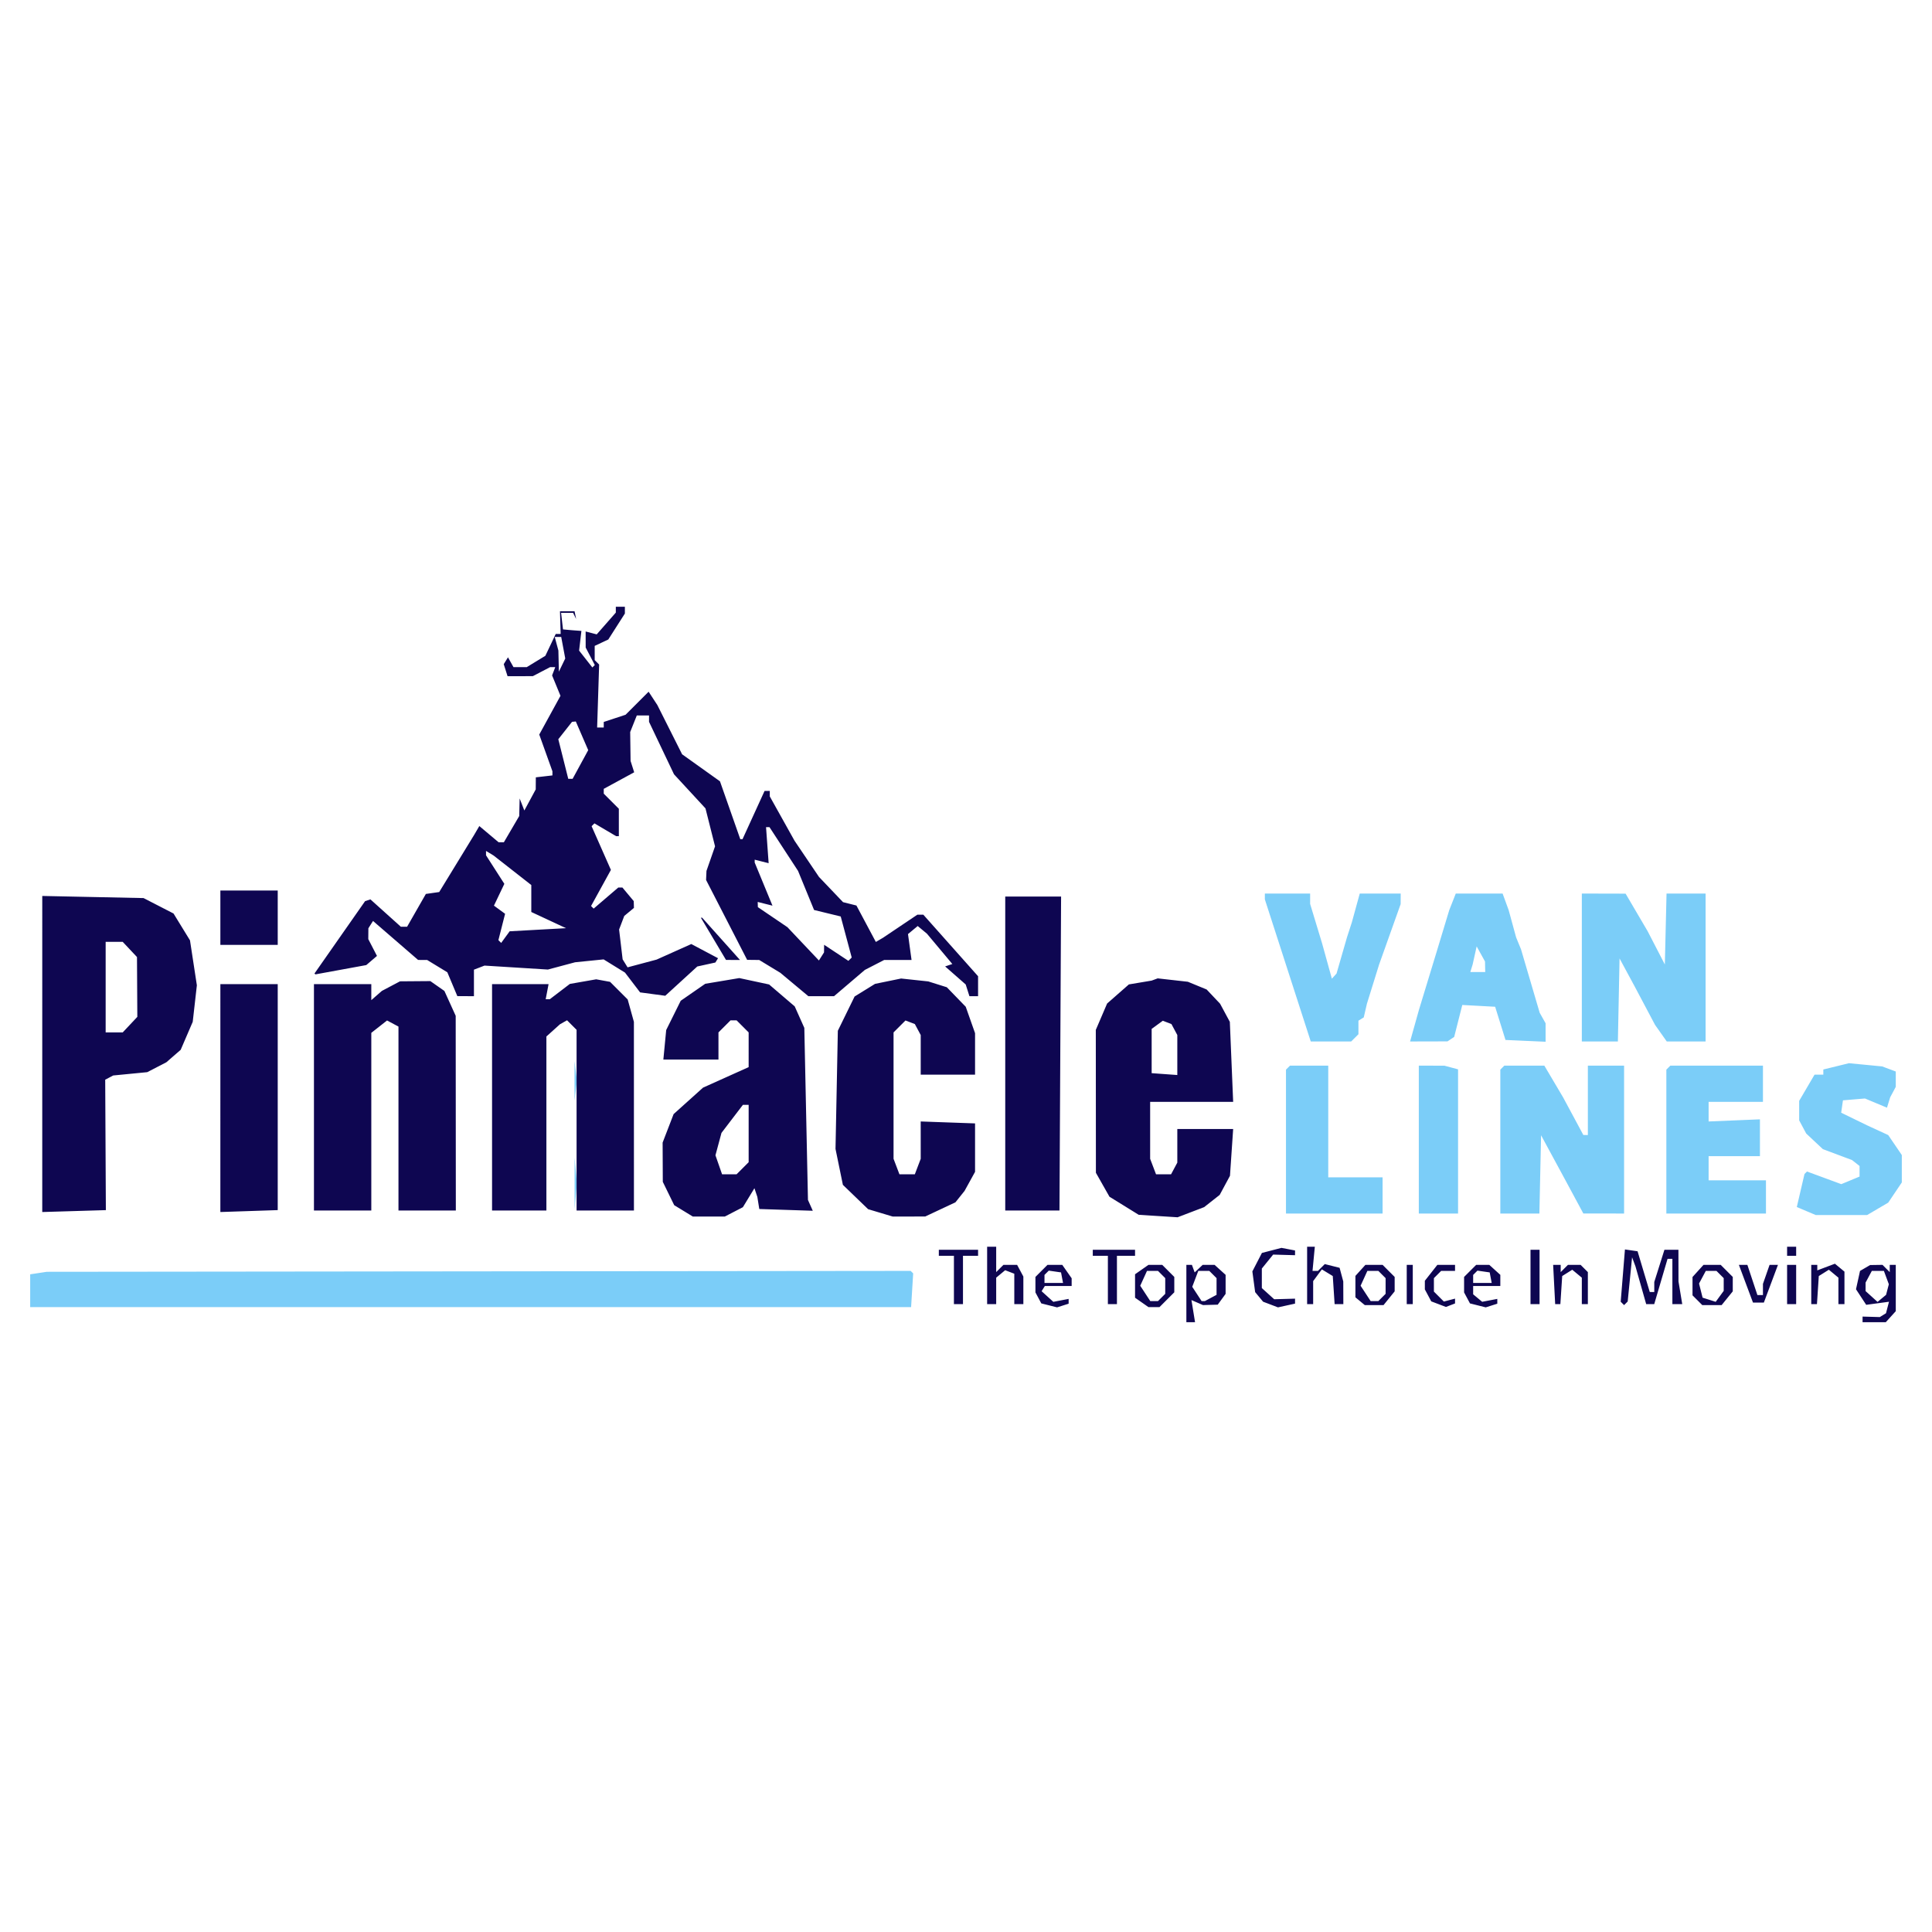
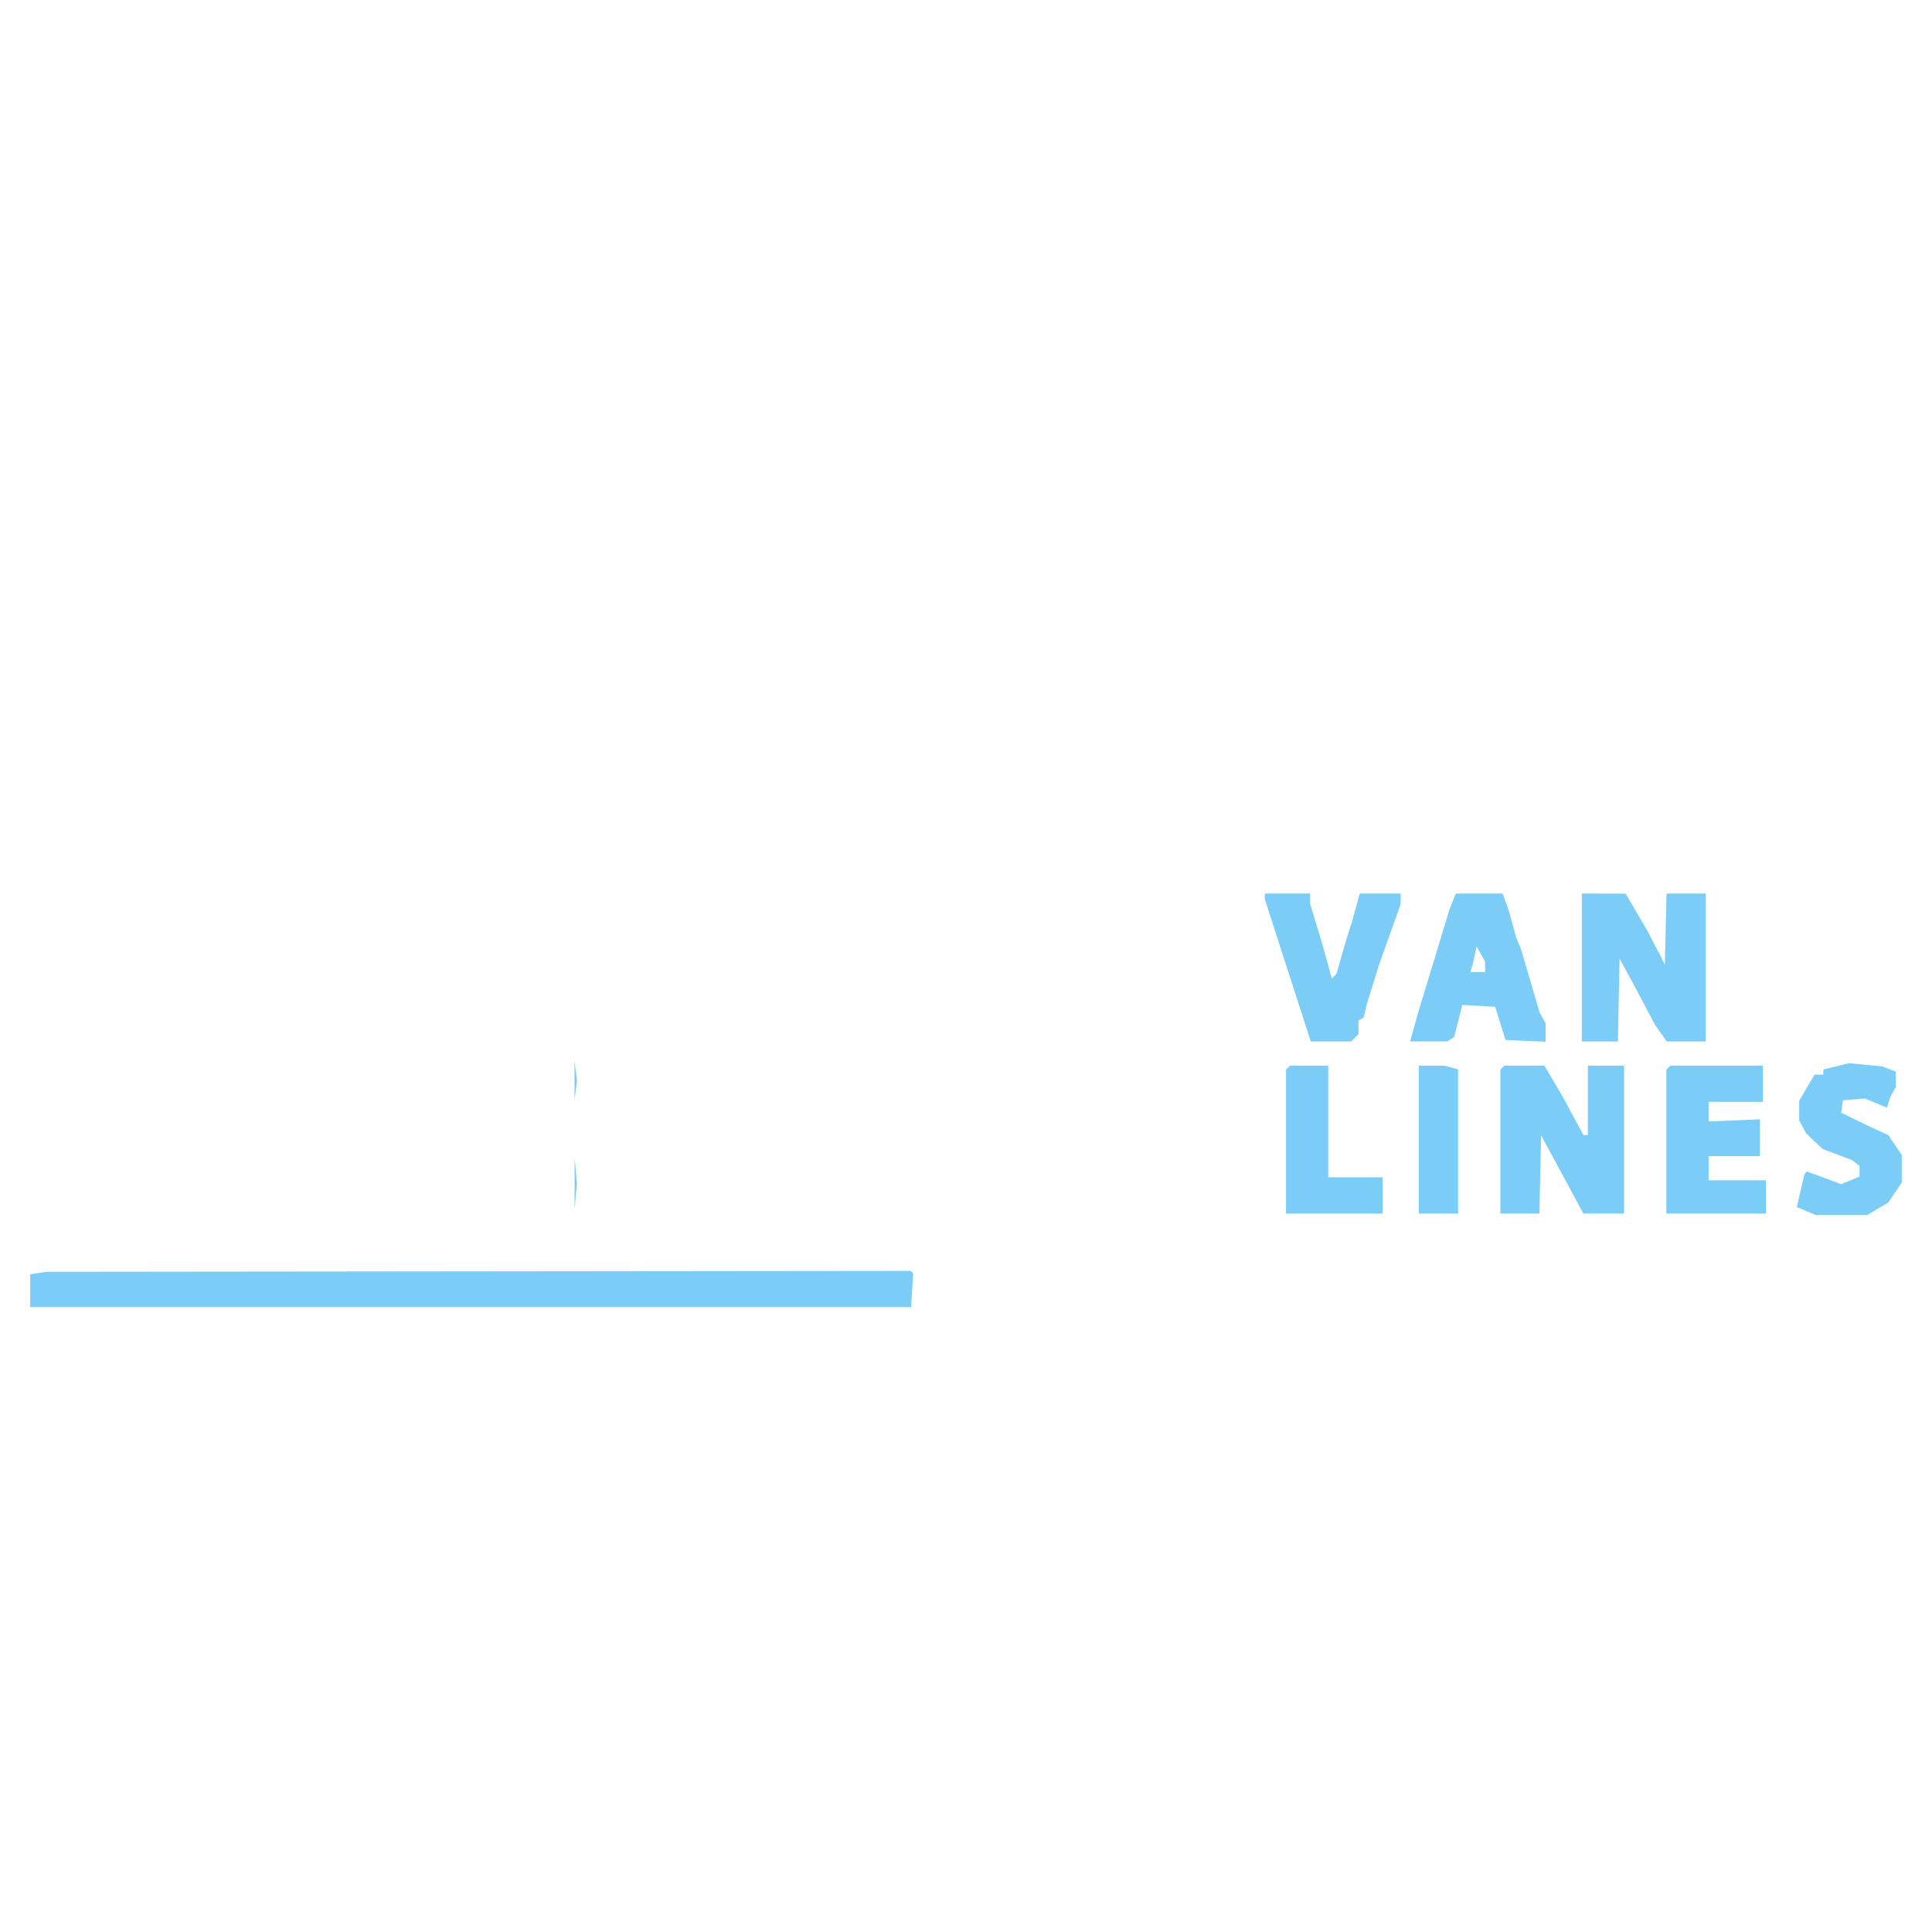
<svg xmlns="http://www.w3.org/2000/svg" width="640" height="640" viewBox="0 0 640 640" version="1.1">
  <path d="M 419 296.965 L 419 297.930 420.385 302.215 L 421.770 306.500 427.988 325.750 L 434.205 345 440.903 345 L 447.600 345 448.800 343.800 L 450 342.600 450 340.359 L 450 338.118 450.881 337.574 L 451.761 337.030 452.285 334.765 L 452.809 332.500 454.830 326 L 456.852 319.500 460.416 309.500 L 463.980 299.500 463.990 297.750 L 464 296 457.218 296 L 450.437 296 449.131 300.750 L 447.826 305.500 447.016 308 L 446.205 310.500 444.474 316.500 L 442.743 322.500 441.971 323.350 L 441.200 324.200 439.579 318.350 L 437.959 312.500 435.979 305.972 L 434 299.444 434 297.722 L 434 296 426.500 296 L 419 296 419 296.965 M 481.161 298.750 L 480.080 301.500 477.961 308.500 L 475.843 315.500 472.949 325 L 470.054 334.500 468.581 339.750 L 467.108 345 473.304 344.985 L 479.500 344.969 480.607 344.235 L 481.715 343.500 483.058 338.206 L 484.401 332.912 489.843 333.206 L 495.286 333.500 497.001 339 L 498.715 344.500 505.358 344.796 L 512 345.091 512 342.032 L 512 338.973 511.022 337.236 L 510.045 335.500 506.955 325 L 503.865 314.500 503.046 312.500 L 502.228 310.500 500.998 306 L 499.768 301.500 498.763 298.750 L 497.757 296 490 296 L 482.243 296 481.161 298.750 M 524 320.500 L 524 345 529.972 345 L 535.944 345 536.222 331.250 L 536.500 317.500 539 322.132 L 541.500 326.763 544.877 333.132 L 548.253 339.500 550.195 342.250 L 552.136 345 558.568 345 L 565 345 565 320.500 L 565 296 558.532 296 L 552.063 296 551.782 307.750 L 551.500 319.500 548.658 314 L 545.815 308.500 542.158 302.267 L 538.500 296.035 531.250 296.017 L 524 296 524 320.500 M 488.498 316.501 L 487.833 319.500 487.448 320.750 L 487.063 322 489.531 322 L 492 322 491.965 320.250 L 491.929 318.500 490.546 316.001 L 489.163 313.502 488.498 316.501 M 190.320 358 L 190.320 364.500 190.723 361.250 L 191.127 358 190.723 354.750 L 190.320 351.500 190.320 358 M 608.250 353.242 L 604 354.284 604 355.142 L 604 356 602.542 356 L 601.084 356 598.542 360.338 L 596 364.676 596 367.904 L 596 371.131 597.166 373.316 L 598.333 375.500 601.099 378.089 L 603.866 380.677 608.683 382.479 L 613.500 384.281 614.750 385.263 L 616 386.245 616 388.001 L 616 389.757 612.974 391.011 L 609.949 392.264 604.268 390.171 L 598.588 388.079 598.173 388.493 L 597.759 388.908 596.487 394.377 L 595.216 399.847 598.358 401.173 L 601.500 402.500 610 402.500 L 618.500 402.500 621.997 400.446 L 625.493 398.392 627.747 395.048 L 630 391.704 630 387.164 L 630 382.624 627.750 379.316 L 625.500 376.009 622 374.394 L 618.500 372.779 614.207 370.690 L 609.913 368.602 610.207 366.551 L 610.500 364.500 614.152 364.195 L 617.803 363.891 621.446 365.413 L 625.088 366.935 625.617 365.217 L 626.146 363.500 627.073 361.764 L 628 360.027 628 357.489 L 628 354.950 625.750 354.109 L 623.500 353.268 618 352.734 L 612.500 352.201 608.250 353.242 M 426.667 353.667 L 426 354.333 426 378.167 L 426 402 442 402 L 458 402 458 396 L 458 390 449 390 L 440 390 440 371.500 L 440 353 433.667 353 L 427.333 353 426.667 353.667 M 470 377.500 L 470 402 476.500 402 L 483 402 483 378.117 L 483 354.233 480.750 353.630 L 478.500 353.027 474.250 353.014 L 470 353 470 377.500 M 497.667 353.667 L 497 354.333 497 378.167 L 497 402 503.471 402 L 509.942 402 510.221 389.034 L 510.500 376.067 514.407 383.284 L 518.314 390.500 521.407 396.242 L 524.500 401.984 531.250 401.992 L 538 402 538 377.500 L 538 353 532 353 L 526 353 526 364.500 L 526 376 525.250 375.988 L 524.500 375.976 521.145 369.738 L 517.790 363.500 514.683 358.250 L 511.577 353 504.955 353 L 498.333 353 497.667 353.667 M 552.667 353.667 L 552 354.333 552 378.167 L 552 402 568.500 402 L 585 402 585 396.500 L 585 391 575.500 391 L 566 391 566 387 L 566 383 574.500 383 L 583 383 583 376.897 L 583 370.795 574.500 371.147 L 566 371.500 566 368.250 L 566 365 575 365 L 584 365 584 359 L 584 353 568.667 353 L 553.333 353 552.667 353.667 M 190.349 392 L 190.349 400.500 190.732 396.250 L 191.115 392 190.732 387.750 L 190.349 383.500 190.349 392 M 12.750 421.716 L 10 422.133 10 427.566 L 10 433 155.907 433 L 301.815 433 302.157 427.415 L 302.500 421.829 302.083 421.415 L 301.667 421 158.583 421.150 L 15.500 421.300 12.750 421.716" stroke="none" fill="#7bcdf8" fill-rule="evenodd" />
-   <path d="M 204 201.965 L 204 202.930 200.832 206.538 L 197.665 210.146 195.832 209.666 L 194 209.187 194.006 211.844 L 194.012 214.500 195.524 217.399 L 197.036 220.298 196.632 220.701 L 196.228 221.105 194.032 218.314 L 191.837 215.523 192.218 212.261 L 192.598 209 191.049 208.885 L 189.500 208.769 188 208.635 L 186.500 208.500 186.184 205.750 L 185.867 203 187.850 203 L 189.833 203 190.342 204.025 L 190.850 205.050 190.592 203.775 L 190.333 202.500 187.917 202.500 L 185.500 202.500 185.614 206.250 L 185.728 210 184.911 210 L 184.094 210 182.377 213.618 L 180.660 217.236 177.580 219.114 L 174.500 220.993 172.300 220.996 L 170.099 221 169.188 219.372 L 168.277 217.743 167.574 218.881 L 166.871 220.018 167.503 222.009 L 168.135 224 172.317 223.994 L 176.500 223.988 179.364 222.494 L 182.229 221 183.083 221 L 183.937 221 183.412 222.368 L 182.887 223.737 184.276 227.118 L 185.666 230.500 182.151 236.914 L 178.636 243.329 180.818 249.414 L 183 255.500 183 256.184 L 183 256.867 180.250 257.184 L 177.500 257.500 177.484 259.500 L 177.468 261.500 175.583 264.993 L 173.697 268.487 172.919 266.493 L 172.141 264.500 172.070 267.412 L 172 270.324 169.458 274.662 L 166.916 279 166.035 279 L 165.153 279 161.968 276.319 L 158.782 273.639 157.946 275.069 L 157.110 276.500 151.301 286 L 145.492 295.500 143.282 295.815 L 141.073 296.130 137.963 301.565 L 134.853 307 133.824 307 L 132.794 307 127.750 302.466 L 122.707 297.931 121.822 298.226 L 120.937 298.521 112.554 310.510 L 104.170 322.500 104.335 322.637 L 104.500 322.774 112.916 321.235 L 121.332 319.696 123.104 318.179 L 124.876 316.661 123.438 313.880 L 122 311.099 122.015 309.300 L 122.031 307.500 122.799 306.291 L 123.568 305.081 131.034 311.536 L 138.500 317.992 140 318 L 141.500 318.007 144.842 320.045 L 148.184 322.082 149.842 326.031 L 151.500 329.980 154.250 329.990 L 157 330 157 325.607 L 157 321.214 158.750 320.541 L 160.500 319.867 171 320.521 L 181.500 321.175 186 319.971 L 190.500 318.767 195.228 318.288 L 199.956 317.810 203.500 320 L 207.043 322.190 209.542 325.466 L 212.041 328.742 216.207 329.301 L 220.373 329.860 225.678 325.011 L 230.983 320.163 233.980 319.504 L 236.977 318.846 237.417 318.134 L 237.858 317.421 233.431 315.073 L 229.005 312.725 223.252 315.303 L 217.500 317.880 212.696 319.162 L 207.892 320.444 207.073 319.118 L 206.254 317.793 205.669 312.852 L 205.084 307.910 205.938 305.664 L 206.792 303.418 208.396 302.086 L 210 300.755 209.967 299.628 L 209.933 298.500 208.056 296.250 L 206.179 294 205.499 294 L 204.818 294 200.736 297.494 L 196.654 300.988 196.224 300.558 L 195.794 300.128 199.083 294.147 L 202.371 288.165 199.174 280.927 L 195.977 273.690 196.446 273.221 L 196.915 272.752 200.514 274.876 L 204.114 277 204.557 277 L 205 277 205 272.455 L 205 267.909 202.500 265.409 L 200 262.909 200 262.113 L 200 261.318 205.041 258.574 L 210.081 255.831 209.485 253.952 L 208.888 252.073 208.823 247.286 L 208.758 242.500 209.854 239.750 L 210.950 237 212.975 237 L 215 237 215 238.060 L 215 239.119 219.138 247.810 L 223.276 256.500 228.489 262.146 L 233.701 267.791 235.284 274.075 L 236.867 280.358 235.448 284.429 L 234.029 288.500 233.963 290 L 233.898 291.500 240.699 304.732 L 247.500 317.965 249.500 317.986 L 251.500 318.007 255 320.132 L 258.500 322.256 263.139 326.128 L 267.778 330 272.031 330 L 276.284 330 281.392 325.647 L 286.500 321.294 289.700 319.647 L 292.901 318 297.431 318 L 301.962 318 301.374 313.711 L 300.786 309.422 302.393 308.089 L 304 306.755 305.531 308.026 L 307.062 309.296 311.267 314.319 L 315.473 319.342 314.280 319.740 L 313.087 320.138 316.496 323.130 L 319.904 326.123 320.520 328.062 L 321.135 330 322.567 330 L 324 330 324 326.695 L 324 323.390 314.931 313.195 L 305.862 303 304.876 303 L 303.890 303 298.195 306.826 L 292.500 310.652 291.318 311.343 L 290.136 312.034 286.919 305.999 L 283.702 299.963 281.486 299.407 L 279.270 298.851 275.287 294.675 L 271.304 290.500 267.251 284.500 L 263.197 278.500 259.099 271.160 L 255 263.821 255 262.910 L 255 262 254.139 262 L 253.278 262 249.621 270 L 245.965 278 245.600 278 L 245.235 278 241.868 268.411 L 238.500 258.822 232.228 254.344 L 225.956 249.867 221.854 241.709 L 217.752 233.551 216.307 231.345 L 214.861 229.139 211.046 232.954 L 207.232 236.768 203.616 237.962 L 200 239.155 200 240.078 L 200 241 198.904 241 L 197.808 241 198.141 230.570 L 198.473 220.139 197.736 219.403 L 197 218.667 197 216.312 L 197 213.957 199.250 212.902 L 201.500 211.847 204.250 207.544 L 207 203.241 207 202.120 L 207 201 205.500 201 L 204 201 204 201.965 M 184.370 213.250 L 184.973 215.500 185.054 219 L 185.135 222.500 186.191 220.316 L 187.247 218.131 186.578 214.566 L 185.909 211 184.838 211 L 183.767 211 184.370 213.250 M 187.224 241.995 L 184.947 244.880 186.595 251.440 L 188.243 258 188.963 258 L 189.682 258 192.269 253.248 L 194.855 248.495 192.800 243.748 L 190.745 239 190.123 239.055 L 189.500 239.111 187.224 241.995 M 254.192 279.972 L 254.624 285.944 252.312 285.363 L 250 284.783 250 285.254 L 250 285.725 252.945 292.868 L 255.891 300.011 253.445 299.397 L 251 298.783 251.026 299.642 L 251.052 300.500 255.946 303.820 L 260.841 307.139 266.059 312.655 L 271.276 318.172 272.123 316.836 L 272.969 315.500 272.985 314.236 L 273 312.972 277.020 315.632 L 281.041 318.293 281.591 317.743 L 282.141 317.192 280.321 310.393 L 278.500 303.594 274.087 302.520 L 269.673 301.447 267.018 294.973 L 264.363 288.500 259.633 281.250 L 254.903 274 254.331 274 L 253.760 274 254.192 279.972 M 161 282.603 L 161 283.325 164.035 288.055 L 167.070 292.785 165.348 296.396 L 163.627 300.006 165.472 301.356 L 167.318 302.706 166.210 307.071 L 165.102 311.435 165.561 311.895 L 166.021 312.354 167.426 310.427 L 168.832 308.500 178.166 307.986 L 187.500 307.471 181.750 304.791 L 176 302.110 176 297.646 L 176 293.183 169.750 288.289 L 163.500 283.396 162.250 282.639 L 161 281.882 161 282.603 M 73 304 L 73 313 82.500 313 L 92 313 92 304 L 92 295 82.500 295 L 73 295 73 304 M 13.998 349.149 L 13.996 401.500 24.533 401.185 L 35.069 400.870 34.960 379.267 L 34.851 357.663 36.175 356.964 L 37.500 356.266 43.137 355.717 L 48.775 355.168 51.942 353.530 L 55.108 351.893 57.481 349.829 L 59.854 347.766 61.850 343.127 L 63.845 338.489 64.530 332.439 L 65.214 326.389 64.075 318.944 L 62.936 311.500 60.209 307.055 L 57.482 302.610 52.520 300.055 L 47.557 297.500 30.779 297.149 L 14 296.798 13.998 349.149 M 333 349 L 333 401 341.982 401 L 350.965 401 351.232 349 L 351.500 297 342.250 297 L 333 297 333 349 M 236.336 310.996 L 240.500 317.992 242.813 317.996 L 245.127 318 238.860 311 L 232.592 304 232.382 304 L 232.172 304 236.336 310.996 M 35 327 L 35 342 37.826 342 L 40.651 342 43.071 339.425 L 45.490 336.849 45.434 326.940 L 45.378 317.031 43.015 314.516 L 40.651 312 37.826 312 L 35 312 35 327 M 193.138 325.171 L 188.775 325.934 185.454 328.467 L 182.133 331 181.450 331 L 180.767 331 181.245 328.500 L 181.723 326 172.361 326 L 163 326 163 363.500 L 163 401 172 401 L 181 401 181 372.174 L 181 343.349 183.250 341.323 L 185.500 339.298 186.669 338.640 L 187.839 337.982 189.419 339.562 L 191 341.143 191 371.071 L 191 401 200.500 401 L 210 401 209.994 369.750 L 209.989 338.500 208.959 334.791 L 207.929 331.083 205.013 328.167 L 202.098 325.252 199.799 324.830 L 197.500 324.409 193.138 325.171 M 238.560 325.062 L 233.619 325.889 229.560 328.701 L 225.500 331.513 223.093 336.362 L 220.686 341.211 220.216 346.105 L 219.746 351 228.873 351 L 238 351 238 346.500 L 238 342 240 340 L 242 338 243 338 L 244 338 246 340 L 248 342 247.999 347.750 L 247.998 353.500 240.445 356.896 L 232.892 360.292 228.018 364.674 L 223.144 369.056 221.323 373.778 L 219.502 378.500 219.531 385 L 219.560 391.500 221.450 395.368 L 223.340 399.236 226.420 401.114 L 229.500 402.993 234.800 402.996 L 240.099 403 243.094 401.451 L 246.088 399.903 248.001 396.758 L 249.914 393.612 250.398 395.056 L 250.883 396.500 251.203 398.500 L 251.523 400.500 260.384 400.791 L 269.245 401.081 268.446 399.291 L 267.647 397.500 267.044 369 L 266.441 340.500 264.851 336.939 L 263.260 333.379 259.019 329.748 L 254.778 326.118 249.840 325.059 L 244.902 324 244.201 324.118 L 243.500 324.235 238.560 325.062 M 294.184 325.032 L 289.868 325.918 286.482 328.011 L 283.096 330.104 280.321 335.777 L 277.545 341.451 277.160 361.023 L 276.774 380.596 277.996 386.548 L 279.218 392.500 283.394 396.527 L 287.570 400.555 291.651 401.777 L 295.732 403 301.116 402.990 L 306.500 402.980 311.500 400.632 L 316.500 398.283 318.011 396.392 L 319.522 394.500 321.261 391.346 L 323 388.191 323 380.167 L 323 372.142 313.998 371.821 L 304.995 371.500 304.998 377.685 L 305 383.870 304.025 386.435 L 303.050 389 300.500 389 L 297.950 389 296.975 386.435 L 296 383.870 296 362.935 L 296 342 297.977 340.023 L 299.955 338.045 301.505 338.640 L 303.056 339.235 304.028 341.052 L 305 342.869 305 349.434 L 305 356 314 356 L 323 356 323 349.126 L 323 342.251 321.457 337.879 L 319.915 333.507 316.780 330.273 L 313.644 327.038 310.572 326.073 L 307.500 325.108 303 324.626 L 298.500 324.145 294.184 325.032 M 382.500 324.467 L 381.500 324.836 377.729 325.467 L 373.957 326.099 370.350 329.265 L 366.744 332.432 364.872 336.799 L 363 341.166 363.016 364.833 L 363.033 388.500 365.278 392.465 L 367.524 396.429 372.368 399.424 L 377.212 402.419 383.649 402.829 L 390.087 403.239 394.486 401.559 L 398.884 399.879 401.462 397.851 L 404.040 395.823 405.743 392.662 L 407.446 389.500 407.973 381.749 L 408.500 373.999 399.250 373.999 L 390 374 390 379.566 L 390 385.131 388.965 387.066 L 387.930 389 385.440 389 L 382.950 389 381.975 386.435 L 381 383.870 381 374.435 L 381 365 394.750 365.002 L 408.500 365.003 407.950 351.752 L 407.399 338.500 405.785 335.500 L 404.170 332.500 401.943 330.140 L 399.717 327.780 396.608 326.501 L 393.500 325.222 388.500 324.660 L 383.500 324.097 382.500 324.467 M 129.500 326.665 L 126.500 328.250 124.750 329.780 L 123 331.310 123 328.655 L 123 326 113.500 326 L 104 326 104 363.500 L 104 401 113.500 401 L 123 401 123 371.573 L 123 342.145 125.607 340.095 L 128.214 338.044 130.107 339.057 L 132 340.070 132 370.535 L 132 401 141.500 401 L 151 401 150.978 368.750 L 150.956 336.500 149.086 332.383 L 147.216 328.265 144.886 326.633 L 142.555 325 137.527 325.040 L 132.500 325.080 129.500 326.665 M 72.998 363.750 L 72.996 401.500 82.498 401.181 L 92 400.863 92 363.431 L 92 326 82.500 326 L 73 326 72.998 363.750 M 383.347 339.487 L 381.500 340.837 381.500 348.169 L 381.500 355.500 385.750 355.807 L 390 356.115 390 349.492 L 390 342.869 389.028 341.052 L 388.056 339.235 386.625 338.686 L 385.194 338.137 383.347 339.487 M 242.546 370.644 L 238.999 375.288 238.001 378.998 L 237.002 382.707 238.099 385.853 L 239.196 389 241.598 389 L 244 389 246 387 L 248 385 248 375.500 L 248 366 247.046 366 L 246.092 366 242.546 370.644 M 327 422.500 L 327 432 328.500 432 L 330 432 330 427.622 L 330 423.245 331.487 422.011 L 332.975 420.776 334.487 421.357 L 336 421.937 336 426.969 L 336 432 337.500 432 L 339 432 339 427.434 L 339 422.869 337.965 420.934 L 336.930 419 334.665 419 L 332.400 419 331.200 420.200 L 330 421.400 330 417.200 L 330 413 328.500 413 L 327 413 327 422.500 M 421.263 414.212 L 418.025 415.051 416.443 418.111 L 414.860 421.172 415.322 424.604 L 415.785 428.036 417.101 429.622 L 418.418 431.208 420.883 432.145 L 423.347 433.083 426.174 432.462 L 429 431.841 429 431.020 L 429 430.198 425.546 430.296 L 422.093 430.394 420.046 428.542 L 418 426.690 418 423.456 L 418 420.222 419.873 417.909 L 421.745 415.596 425.373 415.699 L 429 415.802 429 415.018 L 429 414.233 426.750 413.803 L 424.500 413.373 421.263 414.212 M 433 422.500 L 433 432 434 432 L 435 432 435 428.191 L 435 424.382 436.441 422.441 L 437.883 420.500 439.691 421.602 L 441.500 422.705 441.805 427.352 L 442.110 432 443.555 432 L 445 432 444.986 428.250 L 444.973 424.500 444.367 422.239 L 443.761 419.978 441.307 419.362 L 438.854 418.746 437.727 419.873 L 436.600 421 435.695 421 L 434.790 421 435.171 417 L 435.553 413 434.276 413 L 433 413 433 422.500 M 592 414.500 L 592 416 593.500 416 L 595 416 595 414.500 L 595 413 593.500 413 L 592 413 592 414.500 M 311 415 L 311 416 313.500 416 L 316 416 316 424 L 316 432 317.500 432 L 319 432 319 424 L 319 416 321.500 416 L 324 416 324 415 L 324 414 317.500 414 L 311 414 311 415 M 362 415 L 362 416 364.500 416 L 367 416 367 424 L 367 432 368.500 432 L 370 432 370 424 L 370 416 373 416 L 376 416 376 415 L 376 414 369 414 L 362 414 362 415 M 507 423 L 507 432 508.500 432 L 510 432 510 423 L 510 414 508.500 414 L 507 414 507 423 M 537.581 422.555 L 536.878 431.212 537.439 431.773 L 538 432.333 538.596 431.737 L 539.193 431.141 539.921 423.820 L 540.649 416.500 541.210 418 L 541.771 419.500 543.544 425.750 L 545.317 432 546.652 432 L 547.988 432 550.194 424.500 L 552.401 417 553.200 417 L 554 417 554 424.500 L 554 432 555.631 432 L 557.262 432 556.642 428.250 L 556.022 424.500 556.011 419.250 L 556 414 553.683 414 L 551.365 414 549.683 419.338 L 548 424.676 548 426.338 L 548 428 547.250 427.994 L 546.500 427.988 544.483 421.244 L 542.466 414.500 540.375 414.199 L 538.283 413.898 537.581 422.555 M 345 421 L 343 423 343 425.566 L 343 428.131 343.974 429.951 L 344.947 431.770 347.559 432.425 L 350.170 433.081 352.085 432.473 L 354 431.865 354 431.071 L 354 430.277 351.465 430.762 L 348.930 431.247 346.989 429.490 L 345.047 427.733 345.583 426.866 L 346.118 426 350.559 426 L 355 426 355 424.723 L 355 423.445 353.443 421.223 L 351.887 419 349.443 419 L 347 419 345 421 M 378.223 420.557 L 376 422.113 376 426 L 376 429.887 378.223 431.443 L 380.445 433 382.268 433 L 384.091 433 386.545 430.545 L 389 428.091 389 425.545 L 389 423 387 421 L 385 419 382.723 419 L 380.445 419 378.223 420.557 M 393 428.500 L 393 438 394.437 438 L 395.874 438 395.279 434.332 L 394.684 430.665 396.592 431.494 L 398.500 432.323 400.945 432.255 L 403.390 432.187 404.695 430.403 L 406 428.618 406 425.464 L 406 422.310 404.171 420.655 L 402.343 419 400.371 419 L 398.400 419 397.075 420.250 L 395.750 421.500 395.292 420.250 L 394.833 419 393.917 419 L 393 419 393 428.500 M 450.655 420.829 L 449 422.657 449 426.206 L 449 429.755 450.553 431.044 L 452.107 432.333 455.209 432.333 L 458.312 432.333 460.156 430.056 L 462 427.778 462 425.389 L 462 423 460 421 L 458 419 455.155 419 L 452.310 419 450.655 420.829 M 466 425.500 L 466 432 467 432 L 468 432 468 425.500 L 468 419 467 419 L 466 419 466 425.500 M 474.073 421.635 L 472 424.270 472 425.701 L 472 427.131 473.061 429.114 L 474.122 431.096 476.552 432.020 L 478.983 432.944 480.491 432.365 L 482 431.786 482 430.987 L 482 430.187 480.149 430.671 L 478.298 431.155 476.649 429.506 L 475 427.857 475 425.629 L 475 423.400 476.200 422.200 L 477.400 421 479.700 421 L 482 421 482 420 L 482 419 479.073 419 L 476.145 419 474.073 421.635 M 487 421 L 485 423 485 425.566 L 485 428.131 485.974 429.951 L 486.947 431.770 489.559 432.425 L 492.170 433.081 494.085 432.473 L 496 431.865 496 431.071 L 496 430.277 493.494 430.756 L 490.989 431.235 489.494 429.995 L 488 428.755 488 427.378 L 488 426 492.500 426 L 497 426 497 424.155 L 497 422.310 495.171 420.655 L 493.343 419 491.171 419 L 489 419 487 421 M 514.835 425.498 L 515.171 432 516.031 432 L 516.890 432 517.195 427.352 L 517.500 422.705 519.166 421.660 L 520.832 420.616 522.416 421.930 L 524 423.245 524 427.622 L 524 432 525 432 L 526 432 526 426.700 L 526 421.400 524.800 420.200 L 523.600 419 521.500 419 L 519.400 419 518.200 420.200 L 517 421.400 517 420.200 L 517 419 515.750 418.998 L 514.500 418.996 514.835 425.498 M 562.488 421.013 L 560.667 423.026 560.667 426.061 L 560.667 429.095 562.286 430.714 L 563.905 432.333 567.108 432.333 L 570.312 432.333 572.156 430.056 L 574 427.778 574 425.389 L 574 423 572 421 L 570 419 567.155 419 L 564.310 419 562.488 421.013 M 578.364 425.250 L 580.702 431.500 582.500 431.500 L 584.298 431.500 586.636 425.250 L 588.973 419 587.584 419 L 586.196 419 585.098 422.149 L 584 425.298 584 427.149 L 584 429 583.080 429 L 582.161 429 580.500 424 L 578.839 419 577.433 419 L 576.027 419 578.364 425.250 M 592 425.500 L 592 432 593.500 432 L 595 432 595 425.500 L 595 419 593.500 419 L 592 419 592 425.500 M 600 425.500 L 600 432 600.945 432 L 601.890 432 602.195 427.352 L 602.500 422.705 604.166 421.660 L 605.832 420.616 607.416 421.930 L 609 423.245 609 427.622 L 609 432 610 432 L 611 432 611 426.622 L 611 421.245 609.420 419.933 L 607.840 418.622 604.920 419.724 L 602 420.826 602 419.913 L 602 419 601 419 L 600 419 600 425.500 M 617.828 420.036 L 616.156 421.012 615.490 424.047 L 614.823 427.081 616.512 429.659 L 618.201 432.236 621.978 431.730 L 625.754 431.223 625.256 433.127 L 624.759 435.031 623.735 435.664 L 622.712 436.296 619.856 436.215 L 617 436.134 617 437.067 L 617 438 620.845 438 L 624.690 438 626.345 436.171 L 628 434.343 628 426.671 L 628 419 627 419 L 626 419 626 420.200 L 626 421.400 624.800 420.200 L 623.600 419 621.550 419.030 L 619.500 419.061 617.828 420.036 M 346.709 421.624 L 346 422.333 346 423.667 L 346 425 349.073 425 L 352.147 425 351.813 423.250 L 351.480 421.500 349.449 421.208 L 347.418 420.916 346.709 421.624 M 378.837 423.459 L 377.716 425.918 379.381 428.459 L 381.046 431 382.323 431 L 383.600 431 384.800 429.800 L 386 428.600 386 426 L 386 423.400 384.800 422.200 L 383.600 421 381.779 421 L 379.957 421 378.837 423.459 M 395.949 423.635 L 394.947 426.270 396.496 428.635 L 398.046 431 398.589 431 L 399.131 431 401.066 429.965 L 403 428.930 403 426.165 L 403 423.400 401.800 422.200 L 400.600 421 398.775 421 L 396.950 421 395.949 423.635 M 451.837 423.459 L 450.716 425.918 452.381 428.459 L 454.046 431 455.323 431 L 456.600 431 457.800 429.800 L 459 428.600 459 426 L 459 423.400 457.800 422.200 L 456.600 421 454.779 421 L 452.957 421 451.837 423.459 M 488.709 421.624 L 488 422.333 488 423.667 L 488 425 491.073 425 L 494.147 425 493.813 423.250 L 493.480 421.500 491.449 421.208 L 489.418 420.916 488.709 421.624 M 563.950 423.093 L 562.830 425.186 563.417 427.526 L 564.005 429.867 566.176 430.556 L 568.348 431.245 569.674 429.431 L 571 427.618 571 425.509 L 571 423.400 569.800 422.200 L 568.600 421 566.835 421 L 565.070 421 563.950 423.093 M 619.035 422.934 L 618 424.869 618 426.279 L 618 427.690 619.981 429.483 L 621.962 431.276 623.373 430.105 L 624.784 428.934 625.243 427.180 L 625.702 425.425 624.883 423.213 L 624.064 421 622.067 421 L 620.070 421 619.035 422.934" stroke="none" fill="#0e0651" fill-rule="evenodd" />
</svg>